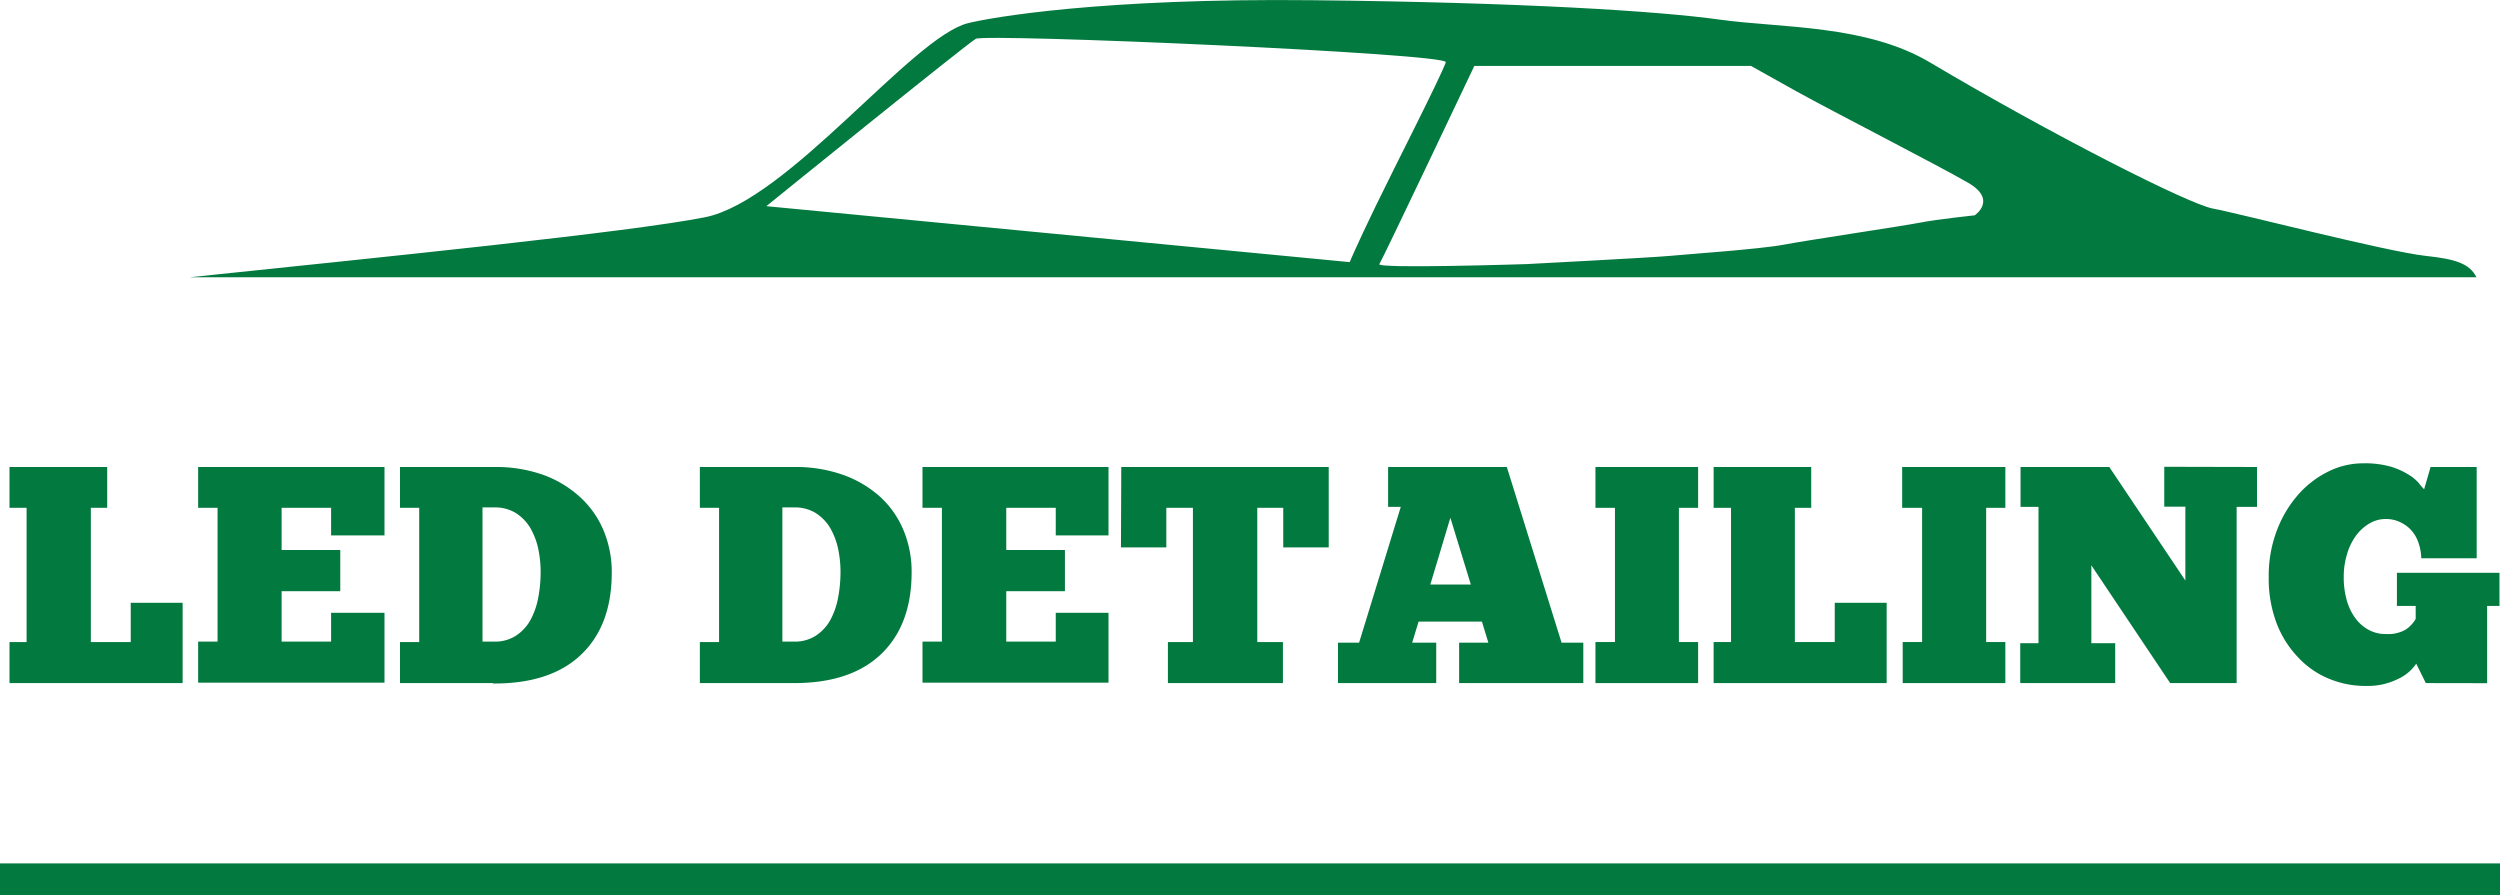
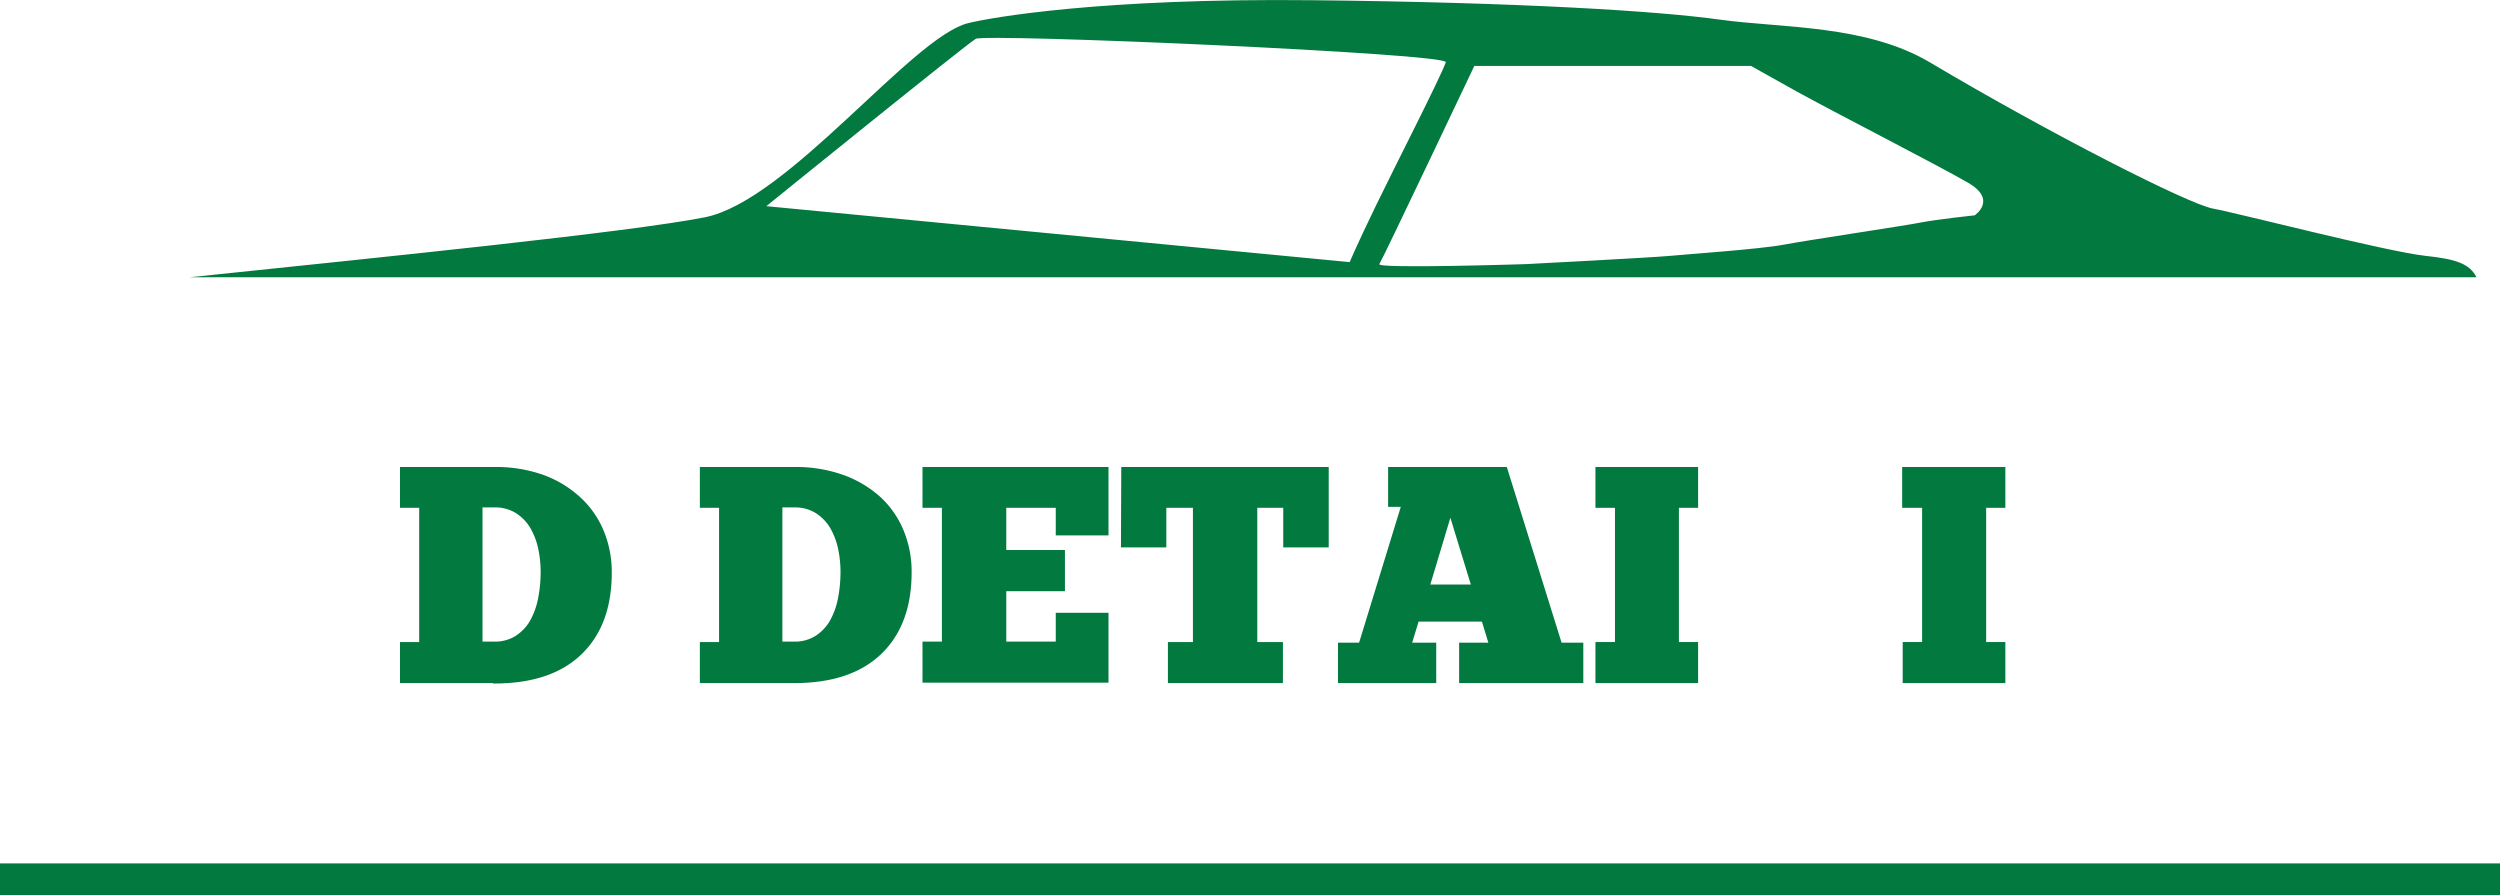
<svg xmlns="http://www.w3.org/2000/svg" id="Слой_1" data-name="Слой 1" viewBox="0 0 236.94 84.83">
  <defs>
    <style>.cls-1{fill:#02793e;}.cls-2{fill:none;stroke:#02793e;stroke-width:3px;}</style>
  </defs>
  <title>logo-l</title>
  <path class="cls-1" d="M364.83,234.06c-3.74-.41-17.86-4.07-20.15-4.48s-15.44-7.09-26.8-13.84c-6.08-3.62-14.13-3.26-19.94-4.07s-18.7-1.63-38.64-1.84-30.4,1.62-32.63,2.18c-5.32,1.34-17.07,16.83-24.91,18.39-7.16,1.42-30.39,3.76-48.85,5.69H369.65C369,234.78,367.64,234.36,364.83,234.06Zm-102,.59-55.26-5.3s18.94-15.34,19.85-15.86,44.85,1.38,44.55,2.22c-.56,1.55-4.78,9.78-6.65,13.64S262.86,234.65,262.86,234.65Zm59.23-4.43s-3.58.38-5.14.69S306.2,232.58,304,233s-9.35.92-10.91,1.07-13.48.77-13.48.77-14.25.46-13.94,0,9-18.78,9-18.78H300.9s1.21.69,4.36,2.44c3.43,1.9,13.4,7,16.21,8.63S322.09,230.22,322.09,230.22Z" transform="translate(-134.94 -209.81)" />
-   <path class="cls-1" d="M135.84,257.94v-3.87h9.26v3.87h-1.55v12.72h3.78v-3.72h4.92v7.61H135.84v-3.89h1.62V257.94Z" transform="translate(-134.94 -209.81)" />
-   <path class="cls-1" d="M153.72,257.94v-3.87h17.66v6.48h-5.06v-2.61h-4.69v4h5.56v3.9h-5.56v4.78h4.69v-2.73h5.06v6.62H153.72v-3.89h1.84V257.94Z" transform="translate(-134.94 -209.81)" />
  <path class="cls-1" d="M181.67,274.55h-8.82v-3.89h1.82V257.94h-1.82v-3.87h8.94a13.37,13.37,0,0,1,4.73.78A10.43,10.43,0,0,1,190,257a8.94,8.94,0,0,1,2.17,3.15,10.19,10.19,0,0,1,.75,3.93h0q0,5-2.9,7.77t-8.35,2.74ZM186.18,264h0a10.62,10.62,0,0,0-.25-2.28,6.73,6.73,0,0,0-.77-1.94,4.27,4.27,0,0,0-1.37-1.37,3.76,3.76,0,0,0-2-.51h-1.12v12.72h1.12a3.68,3.68,0,0,0,2-.53,4.24,4.24,0,0,0,1.37-1.42,7.11,7.11,0,0,0,.77-2.1A13.1,13.1,0,0,0,186.18,264Zm71.2,1.31Z" transform="translate(-134.94 -209.81)" />
  <path class="cls-1" d="M210.09,274.55h-8.82v-3.89h1.82V257.94h-1.82v-3.87h8.94a13.37,13.37,0,0,1,4.73.78,10.58,10.58,0,0,1,3.49,2.11,9,9,0,0,1,2.16,3.15,10.19,10.19,0,0,1,.75,3.93h0q0,5-2.9,7.77t-8.35,2.74ZM214.6,264h0a10.62,10.62,0,0,0-.25-2.28,6.73,6.73,0,0,0-.77-1.94,4.27,4.27,0,0,0-1.37-1.37,3.76,3.76,0,0,0-2-.51h-1.12v12.72h1.12a3.68,3.68,0,0,0,2-.53,4.24,4.24,0,0,0,1.37-1.42,7.11,7.11,0,0,0,.77-2.1A13.1,13.1,0,0,0,214.6,264Z" transform="translate(-134.94 -209.81)" />
  <path class="cls-1" d="M222.37,257.94v-3.87H240v6.48H235v-2.61h-4.69v4h5.56v3.9h-5.56v4.78H235v-2.73H240v6.62H222.37v-3.89h1.84V257.94Z" transform="translate(-134.94 -209.81)" />
  <path class="cls-1" d="M241.21,254.07h19.66v7.62h-4.31v-3.75H254.1v12.72h2.43v3.89h-10.9v-3.89H248V257.94h-2.52v3.75h-4.3Z" transform="translate(-134.94 -209.81)" />
  <path class="cls-1" d="M285,270.72v3.83H273.23v-3.83H276l-.61-2h-6l-.61,2h2.28v3.83h-9.31v-3.83h2l3.95-12.87h-1.2v-3.78h11.25l5.19,16.65Zm-12.6-11.84-1.9,6.33h3.84Z" transform="translate(-134.94 -209.81)" />
  <path class="cls-1" d="M286.15,257.94v-3.87h9.73v3.87h-1.82v12.72h1.82v3.89h-9.73v-3.89H288V257.94Z" transform="translate(-134.94 -209.81)" />
-   <path class="cls-1" d="M297.35,257.94v-3.87h9.25v3.87h-1.55v12.72h3.78v-3.72h4.92v7.61h-16.4v-3.89H299V257.94Z" transform="translate(-134.94 -209.81)" />
  <path class="cls-1" d="M315.22,257.94v-3.87H325v3.87h-1.82v12.72H325v3.89h-9.73v-3.89h1.84V257.94Z" transform="translate(-134.94 -209.81)" />
-   <path class="cls-1" d="M348.85,254.07v3.78h-1.93v16.7h-6.3l-7.47-11.16v7.38h2.26v3.78h-9v-3.78h1.73V257.85h-1.7v-3.78h8.41l7.21,10.76v-7h-2v-3.78Z" transform="translate(-134.94 -209.81)" />
-   <path class="cls-1" d="M364.85,274.55l-.91-1.84a4.17,4.17,0,0,1-1.75,1.46,6.43,6.43,0,0,1-3,.65h0a9,9,0,0,1-3.61-.72,8.33,8.33,0,0,1-2.91-2.07,9.62,9.62,0,0,1-2-3.25,12,12,0,0,1-.71-4.28h0a12.06,12.06,0,0,1,.76-4.38,11,11,0,0,1,2-3.39,9.25,9.25,0,0,1,2.87-2.22,7.42,7.42,0,0,1,3.34-.79h0a9.1,9.1,0,0,1,2.61.32,7.14,7.14,0,0,1,1.65.74,4.08,4.08,0,0,1,1,.82,5.22,5.22,0,0,0,.5.58h0l.61-2.11h4.37v8.65h-5.25a4.89,4.89,0,0,0-.31-1.59,3.3,3.3,0,0,0-.74-1.17,3.35,3.35,0,0,0-1.06-.71,3,3,0,0,0-1.23-.25h0a3,3,0,0,0-1.62.45,4.18,4.18,0,0,0-1.28,1.2,5.6,5.6,0,0,0-.82,1.76,7.28,7.28,0,0,0-.29,2.09h0a7.85,7.85,0,0,0,.26,2.1,5.15,5.15,0,0,0,.78,1.71,3.77,3.77,0,0,0,1.26,1.16,3.29,3.29,0,0,0,1.71.43h0a3.31,3.31,0,0,0,1.88-.43,3.07,3.07,0,0,0,.93-1h0v-1.23h-1.78v-3.14h9.72v3.14h-1.17v7.32Z" transform="translate(-134.94 -209.81)" />
  <path class="cls-1" d="M257.38,265.35Z" transform="translate(-134.94 -209.81)" />
  <line class="cls-2" y1="83.33" x2="236.94" y2="83.33" />
</svg>